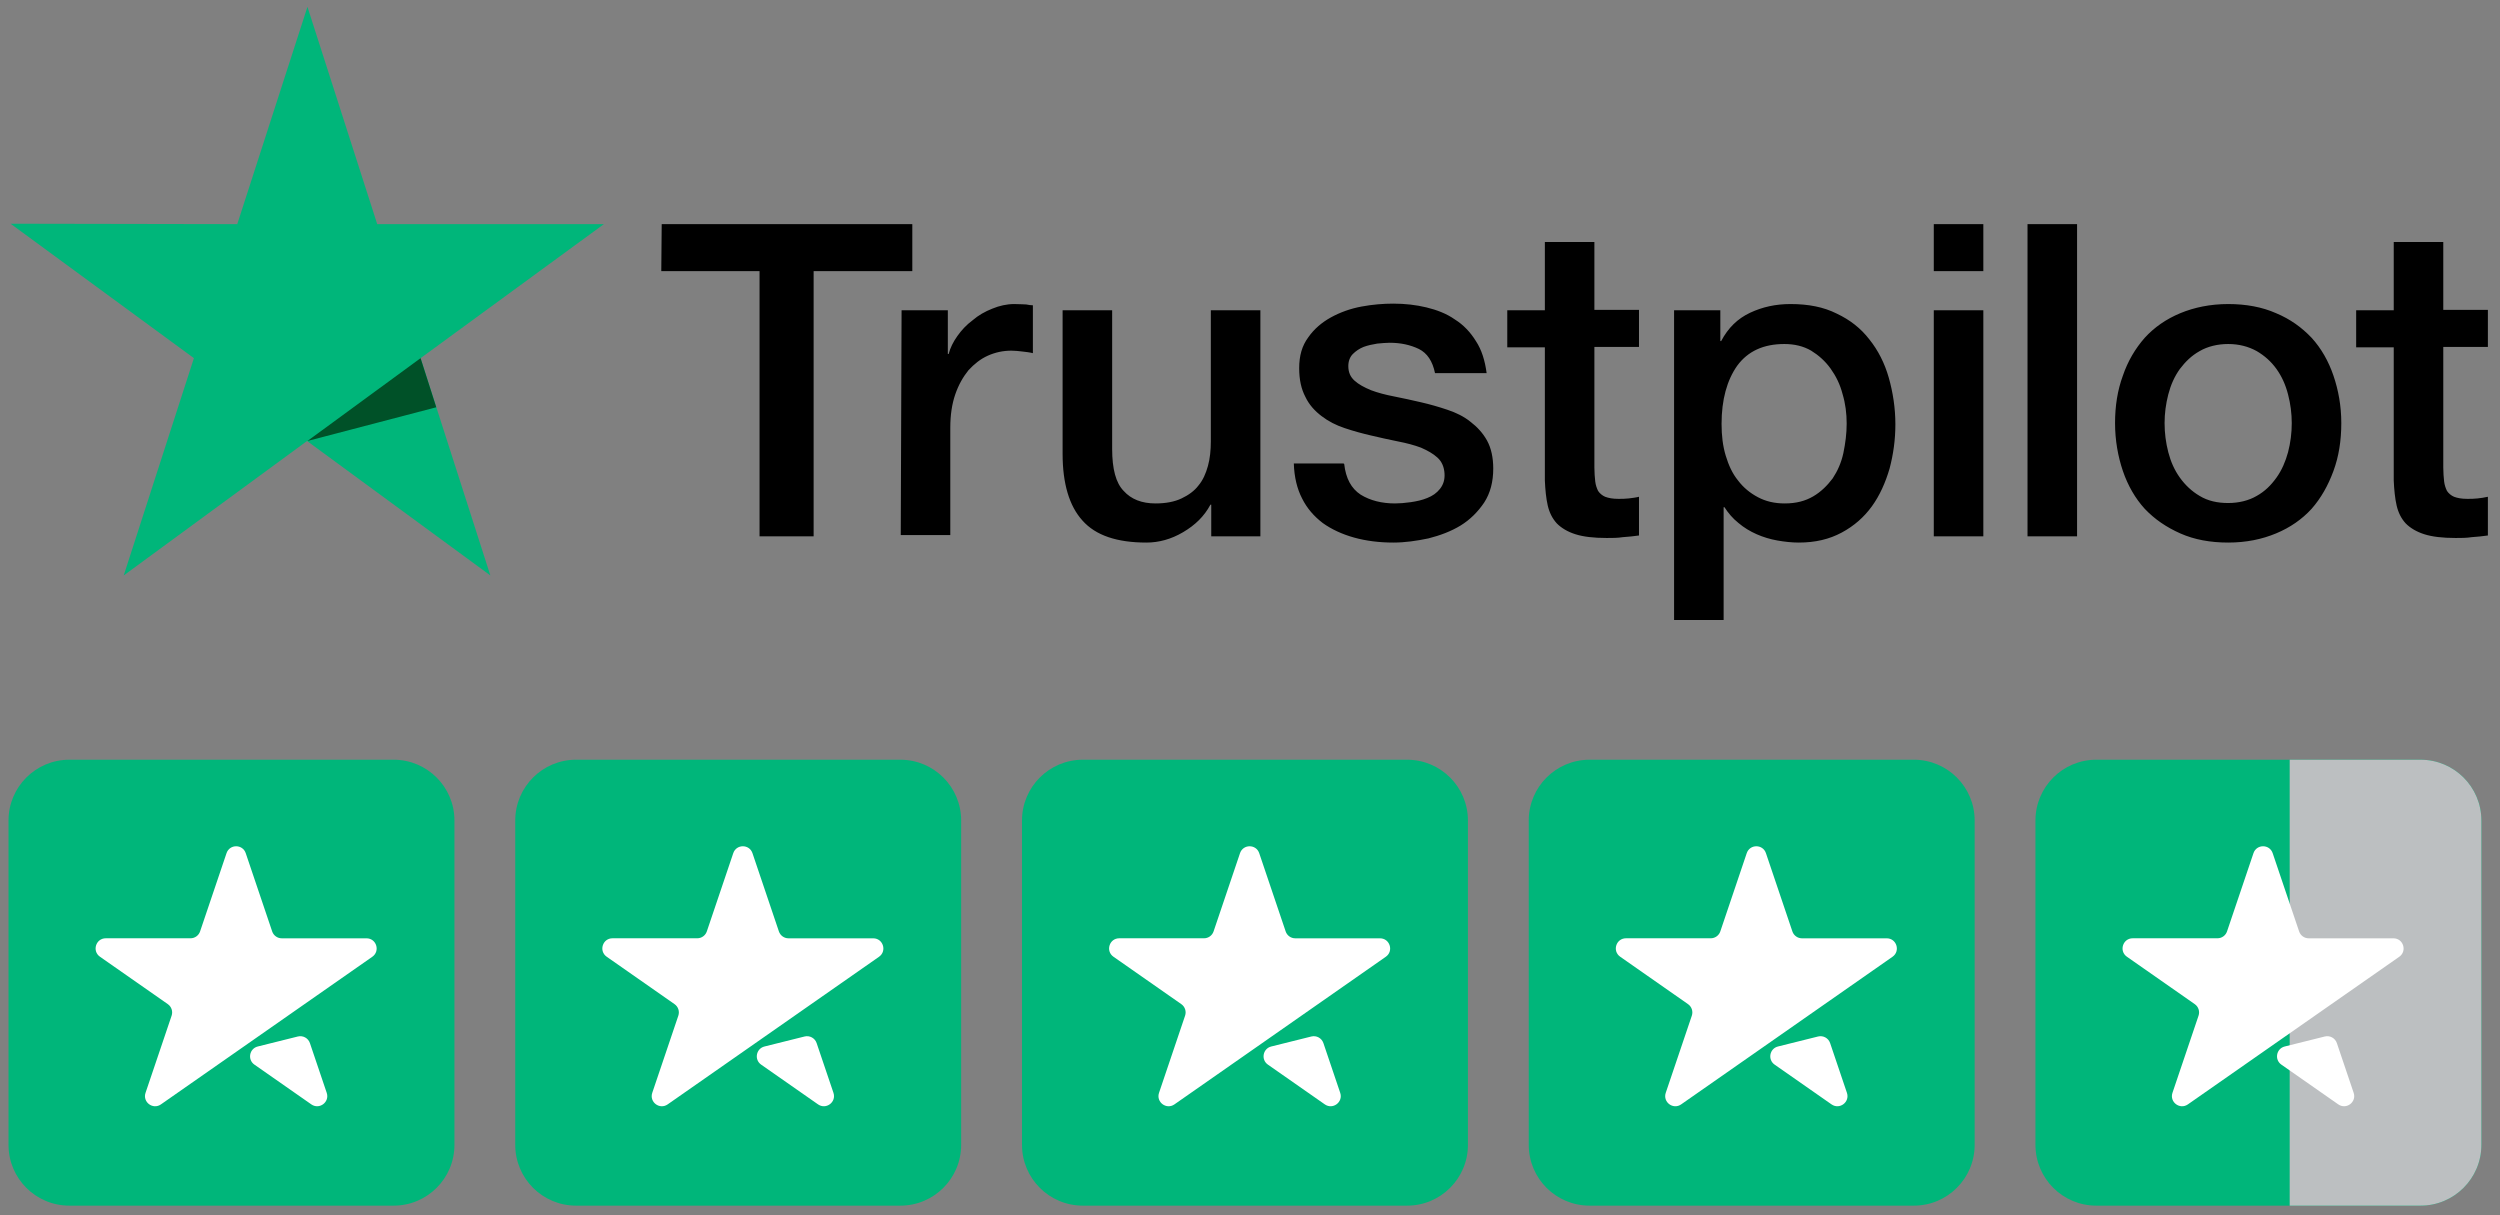
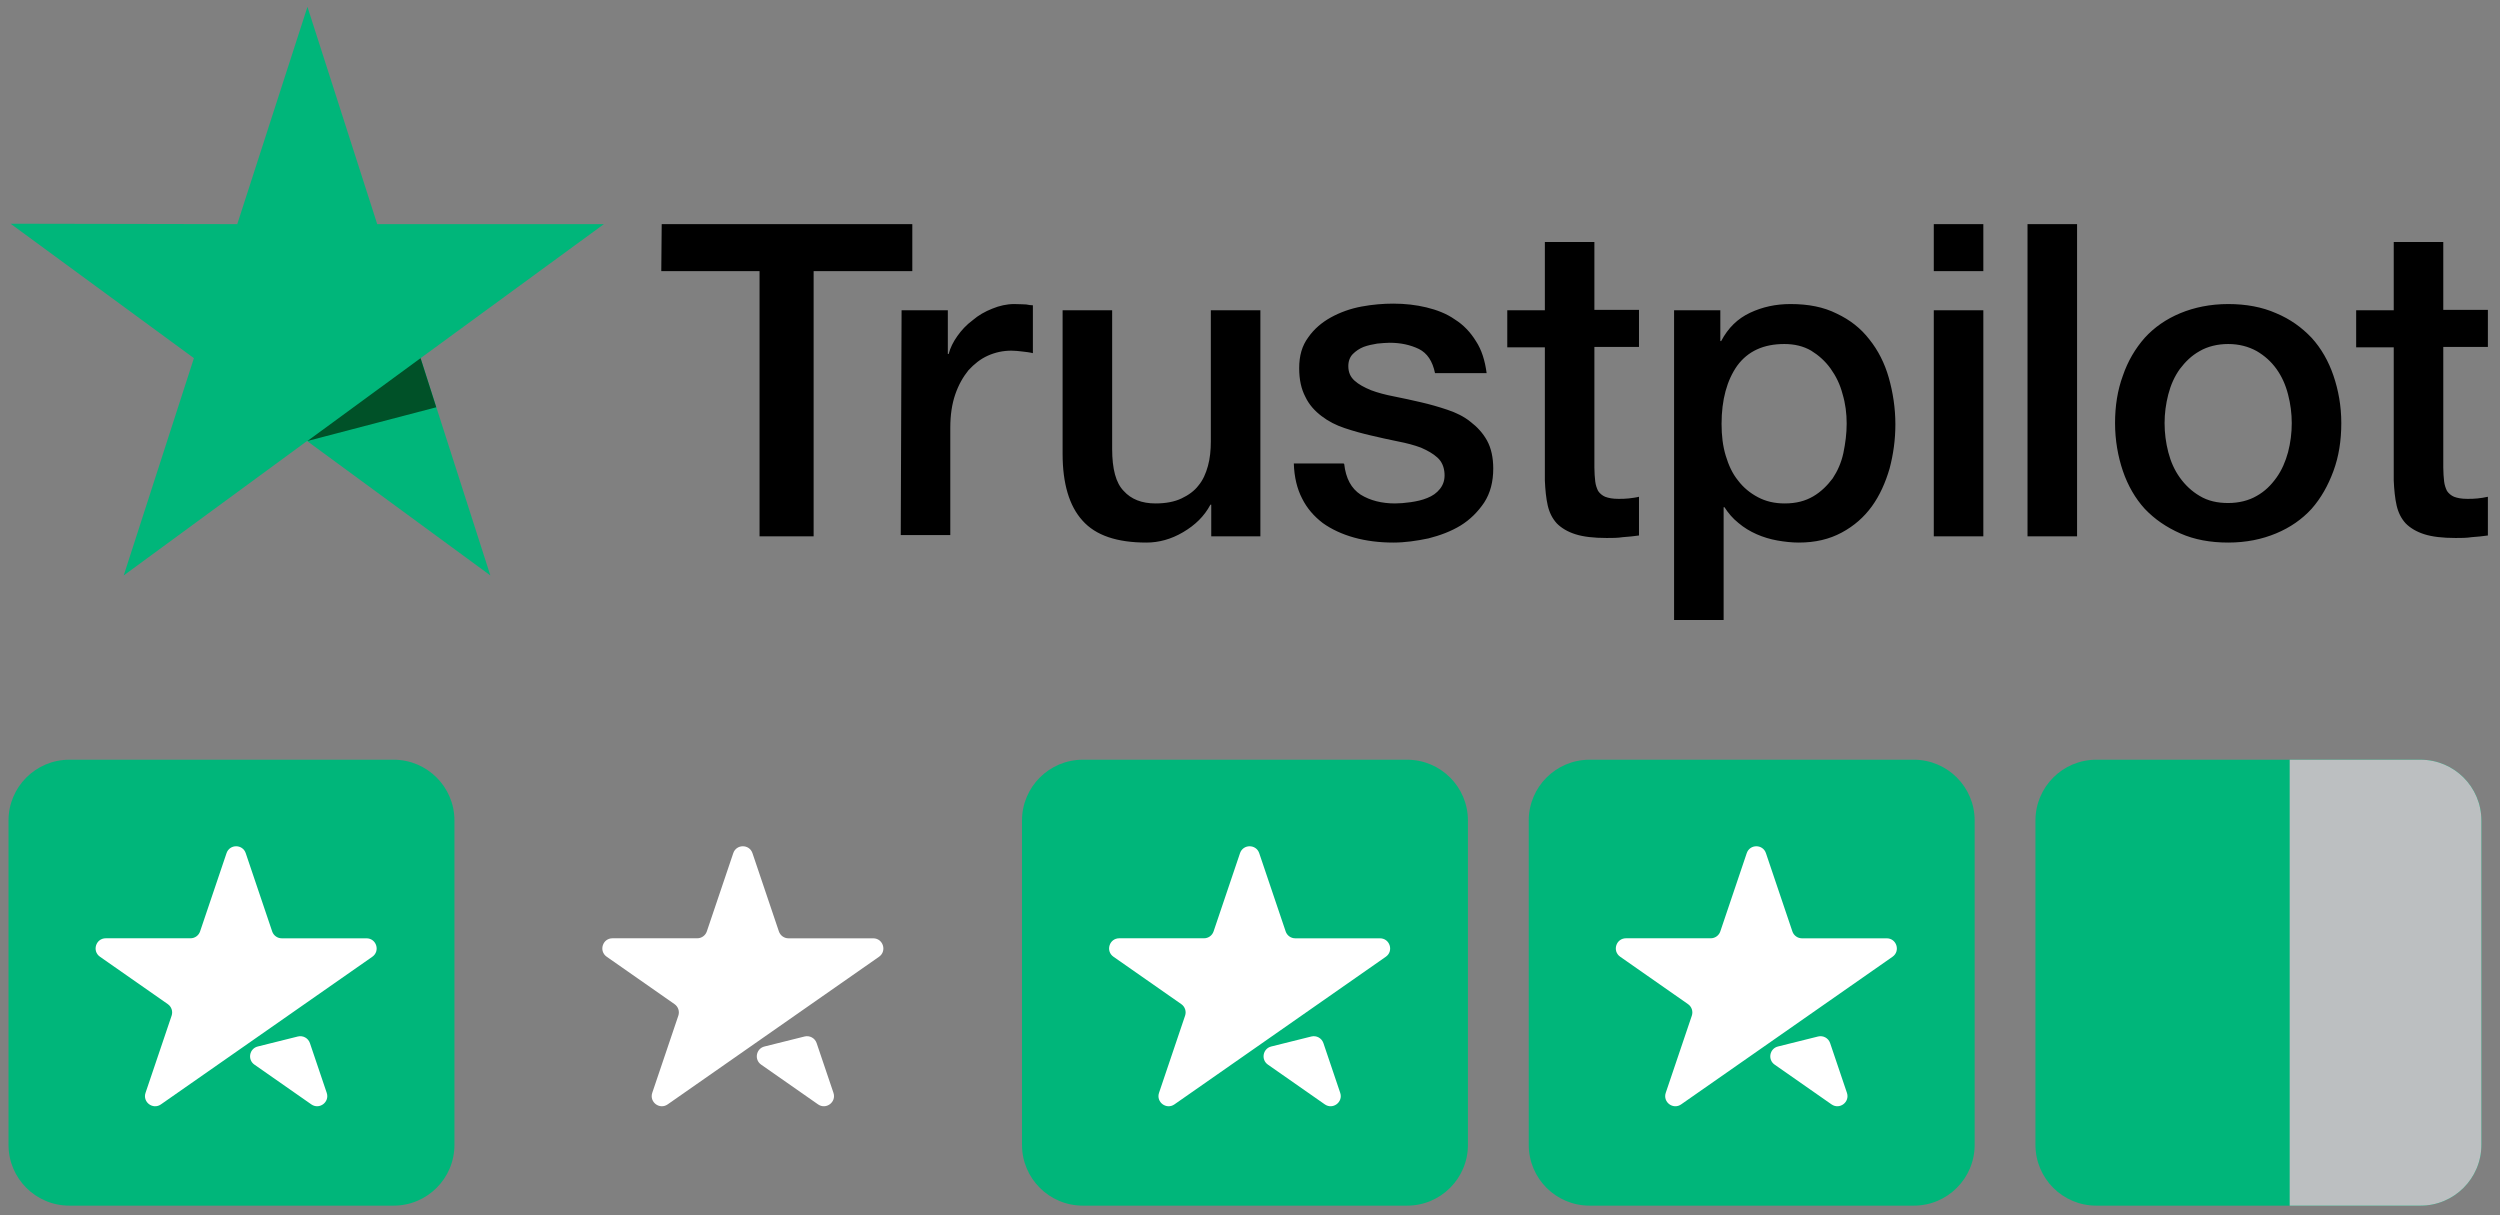
<svg xmlns="http://www.w3.org/2000/svg" width="144" height="70" viewBox="0 0 144 70" fill="none">
  <rect x="0" y="0" width="144" height="70" fill="#808080" stroke="none" />
  <path d="M38.114 12.909H52.549V15.619H46.865V30.892H43.75V15.619H38.09L38.114 12.909ZM51.931 17.872H54.595V20.39H54.642C54.737 20.03 54.904 19.695 55.142 19.359C55.379 19.023 55.665 18.712 56.022 18.448C56.355 18.16 56.735 17.944 57.163 17.776C57.567 17.609 57.995 17.513 58.423 17.513C58.757 17.513 58.994 17.537 59.113 17.537C59.232 17.561 59.375 17.585 59.494 17.585V20.342C59.303 20.294 59.089 20.27 58.875 20.246C58.661 20.222 58.471 20.198 58.257 20.198C57.781 20.198 57.33 20.294 56.901 20.486C56.473 20.678 56.117 20.965 55.784 21.325C55.474 21.709 55.213 22.164 55.023 22.716C54.832 23.267 54.737 23.915 54.737 24.634V30.82H51.883L51.931 17.872ZM72.574 30.892H69.768V29.07H69.72C69.363 29.741 68.84 30.245 68.15 30.652C67.461 31.06 66.747 31.252 66.034 31.252C64.345 31.252 63.109 30.844 62.348 29.981C61.587 29.142 61.206 27.847 61.206 26.145V17.872H64.06V25.857C64.06 27.008 64.274 27.823 64.726 28.279C65.154 28.758 65.772 28.998 66.557 28.998C67.151 28.998 67.651 28.902 68.055 28.71C68.46 28.518 68.793 28.279 69.03 27.967C69.292 27.655 69.458 27.271 69.577 26.84C69.696 26.408 69.744 25.929 69.744 25.425V17.872H72.598V30.892H72.574ZM77.425 26.72C77.52 27.559 77.83 28.135 78.377 28.494C78.924 28.83 79.59 28.998 80.351 28.998C80.612 28.998 80.921 28.974 81.254 28.926C81.587 28.878 81.92 28.806 82.206 28.686C82.515 28.566 82.753 28.398 82.943 28.159C83.133 27.919 83.228 27.631 83.204 27.271C83.181 26.912 83.062 26.6 82.8 26.36C82.538 26.121 82.229 25.953 81.849 25.785C81.468 25.641 81.016 25.521 80.517 25.425C80.018 25.329 79.518 25.209 78.995 25.09C78.472 24.97 77.949 24.826 77.449 24.658C76.95 24.49 76.522 24.274 76.117 23.963C75.737 23.675 75.404 23.315 75.19 22.86C74.952 22.404 74.833 21.877 74.833 21.205C74.833 20.486 75 19.91 75.356 19.431C75.689 18.951 76.141 18.568 76.664 18.28C77.188 17.992 77.782 17.776 78.424 17.657C79.066 17.537 79.685 17.489 80.255 17.489C80.921 17.489 81.564 17.561 82.158 17.705C82.753 17.849 83.323 18.064 83.799 18.4C84.298 18.712 84.703 19.143 85.012 19.647C85.345 20.15 85.535 20.774 85.63 21.493H82.657C82.515 20.798 82.206 20.342 81.73 20.102C81.231 19.863 80.683 19.743 80.041 19.743C79.851 19.743 79.59 19.767 79.328 19.791C79.043 19.839 78.805 19.887 78.543 19.982C78.305 20.078 78.091 20.222 77.925 20.39C77.758 20.558 77.663 20.798 77.663 21.085C77.663 21.445 77.782 21.709 78.02 21.925C78.258 22.14 78.567 22.308 78.971 22.476C79.352 22.62 79.804 22.74 80.303 22.836C80.802 22.932 81.326 23.052 81.849 23.171C82.372 23.291 82.871 23.435 83.371 23.603C83.87 23.771 84.322 23.987 84.703 24.298C85.083 24.586 85.416 24.946 85.654 25.377C85.892 25.809 86.011 26.36 86.011 26.984C86.011 27.751 85.844 28.398 85.487 28.95C85.131 29.477 84.679 29.933 84.132 30.269C83.585 30.604 82.943 30.844 82.277 31.012C81.587 31.156 80.921 31.252 80.255 31.252C79.447 31.252 78.686 31.156 77.996 30.964C77.306 30.772 76.688 30.484 76.189 30.125C75.689 29.741 75.285 29.285 75 28.71C74.714 28.159 74.548 27.487 74.524 26.696H77.402V26.72H77.425ZM86.819 17.872H88.984V13.94H91.837V17.849H94.406V19.982H91.837V26.936C91.837 27.247 91.861 27.487 91.885 27.727C91.909 27.943 91.98 28.135 92.051 28.279C92.147 28.422 92.289 28.542 92.456 28.614C92.646 28.686 92.884 28.734 93.217 28.734C93.407 28.734 93.621 28.734 93.811 28.71C94.001 28.686 94.216 28.662 94.406 28.614V30.844C94.097 30.892 93.787 30.916 93.478 30.94C93.169 30.988 92.884 30.988 92.551 30.988C91.79 30.988 91.195 30.916 90.743 30.772C90.291 30.628 89.935 30.413 89.673 30.149C89.412 29.861 89.245 29.525 89.15 29.118C89.055 28.71 89.007 28.207 88.984 27.679V20.006H86.819V17.825V17.872ZM96.403 17.872H99.091V19.647H99.138C99.543 18.88 100.09 18.352 100.803 18.016C101.517 17.681 102.278 17.513 103.134 17.513C104.156 17.513 105.036 17.681 105.797 18.064C106.558 18.424 107.177 18.904 107.676 19.551C108.176 20.174 108.556 20.918 108.794 21.757C109.032 22.596 109.174 23.507 109.174 24.442C109.174 25.329 109.056 26.169 108.841 26.984C108.604 27.799 108.271 28.542 107.819 29.166C107.367 29.789 106.796 30.293 106.083 30.676C105.369 31.06 104.561 31.252 103.609 31.252C103.205 31.252 102.777 31.204 102.373 31.132C101.968 31.06 101.564 30.94 101.184 30.772C100.803 30.604 100.446 30.389 100.137 30.125C99.804 29.861 99.543 29.549 99.329 29.214H99.281V35.711H96.427V17.872H96.403ZM106.368 24.394C106.368 23.819 106.297 23.243 106.13 22.692C105.988 22.14 105.75 21.661 105.441 21.229C105.131 20.798 104.751 20.462 104.323 20.198C103.871 19.934 103.348 19.815 102.777 19.815C101.588 19.815 100.684 20.222 100.066 21.061C99.471 21.901 99.162 23.027 99.162 24.418C99.162 25.09 99.234 25.689 99.4 26.241C99.567 26.792 99.781 27.271 100.113 27.679C100.423 28.087 100.803 28.398 101.255 28.638C101.707 28.878 102.206 28.998 102.801 28.998C103.467 28.998 103.99 28.854 104.442 28.59C104.894 28.326 105.25 27.967 105.56 27.559C105.845 27.128 106.059 26.648 106.178 26.097C106.297 25.521 106.368 24.97 106.368 24.394ZM111.386 12.909H114.24V15.619H111.386V12.909ZM111.386 17.872H114.24V30.892H111.386V17.872ZM116.785 12.909H119.639V30.892H116.785V12.909ZM128.343 31.252C127.32 31.252 126.393 31.084 125.584 30.724C124.775 30.364 124.11 29.909 123.539 29.309C122.992 28.71 122.564 27.967 122.278 27.128C121.993 26.288 121.827 25.353 121.827 24.37C121.827 23.387 121.969 22.476 122.278 21.637C122.564 20.798 122.992 20.078 123.539 19.455C124.086 18.855 124.775 18.376 125.584 18.04C126.393 17.705 127.32 17.513 128.343 17.513C129.365 17.513 130.293 17.681 131.102 18.04C131.91 18.376 132.576 18.855 133.147 19.455C133.694 20.054 134.122 20.798 134.407 21.637C134.693 22.476 134.859 23.387 134.859 24.37C134.859 25.377 134.716 26.288 134.407 27.128C134.098 27.967 133.694 28.686 133.147 29.309C132.6 29.909 131.91 30.389 131.102 30.724C130.293 31.06 129.389 31.252 128.343 31.252ZM128.343 28.974C128.961 28.974 129.532 28.83 129.984 28.566C130.459 28.302 130.816 27.943 131.125 27.511C131.434 27.08 131.648 26.576 131.791 26.049C131.934 25.497 132.005 24.946 132.005 24.37C132.005 23.819 131.934 23.267 131.791 22.716C131.648 22.164 131.434 21.685 131.125 21.253C130.816 20.822 130.436 20.486 129.984 20.222C129.508 19.959 128.961 19.815 128.343 19.815C127.724 19.815 127.154 19.959 126.702 20.222C126.226 20.486 125.869 20.846 125.56 21.253C125.251 21.685 125.037 22.164 124.894 22.716C124.752 23.267 124.68 23.819 124.68 24.37C124.68 24.946 124.752 25.497 124.894 26.049C125.037 26.6 125.251 27.08 125.56 27.511C125.869 27.943 126.25 28.302 126.702 28.566C127.177 28.854 127.724 28.974 128.343 28.974ZM135.715 17.872H137.879V13.94H140.733V17.849H143.302V19.982H140.733V26.936C140.733 27.247 140.757 27.487 140.781 27.727C140.805 27.943 140.876 28.135 140.947 28.279C141.042 28.422 141.185 28.542 141.352 28.614C141.542 28.686 141.78 28.734 142.113 28.734C142.303 28.734 142.517 28.734 142.707 28.71C142.897 28.686 143.111 28.662 143.302 28.614V30.844C142.993 30.892 142.683 30.916 142.374 30.94C142.065 30.988 141.78 30.988 141.447 30.988C140.686 30.988 140.091 30.916 139.639 30.772C139.187 30.628 138.831 30.413 138.569 30.149C138.307 29.861 138.141 29.525 138.046 29.118C137.951 28.71 137.903 28.207 137.879 27.679V20.006H135.715V17.825V17.872Z" fill="black" />
  <path d="M34.784 12.91H21.728L17.709 0.394L13.666 12.91L0.609 12.886L11.169 20.63L7.126 33.146L17.685 25.402L28.244 33.146L24.225 20.63L34.784 12.91Z" fill="#00B67A" />
  <path d="M25.129 23.459L24.225 20.63L17.709 25.401L25.129 23.459Z" fill="#005128" />
  <path fill-rule="evenodd" clip-rule="evenodd" d="M0.49 65.943C0.49 67.877 2.058 69.445 3.993 69.445H22.673C24.608 69.445 26.176 67.877 26.176 65.943V47.262C26.176 45.328 24.608 43.76 22.673 43.76H3.993C2.058 43.76 0.49 45.328 0.49 47.262V65.943Z" fill="#00B67A" />
  <path fill-rule="evenodd" clip-rule="evenodd" d="M21.445 55.11C21.913 54.783 21.682 54.047 21.111 54.047L16.23 54.047C15.98 54.047 15.757 53.887 15.677 53.65L14.154 49.142C13.975 48.613 13.227 48.613 13.048 49.142L11.525 53.649C11.445 53.886 11.223 54.046 10.972 54.045L6.092 54.045C5.521 54.045 5.289 54.78 5.757 55.107L9.666 57.838C9.879 57.986 9.968 58.257 9.885 58.503L8.383 62.947C8.202 63.481 8.808 63.935 9.27 63.613L13.602 60.588L17.178 58.09L21.445 55.11ZM14.654 61.322C14.243 61.036 14.361 60.398 14.847 60.278L17.157 59.702C17.452 59.629 17.753 59.794 17.851 60.082L18.819 62.947C19 63.481 18.394 63.935 17.932 63.612L14.654 61.322Z" fill="white" />
-   <path fill-rule="evenodd" clip-rule="evenodd" d="M29.678 65.943C29.678 67.877 31.246 69.445 33.18 69.445H51.861C53.795 69.445 55.363 67.877 55.363 65.943V47.262C55.363 45.328 53.795 43.76 51.861 43.76H33.18C31.246 43.76 29.678 45.328 29.678 47.262V65.943Z" fill="#00B67A" />
  <path fill-rule="evenodd" clip-rule="evenodd" d="M50.632 55.11C51.1 54.783 50.869 54.047 50.298 54.047L45.417 54.047C45.167 54.047 44.945 53.887 44.864 53.65L43.342 49.142C43.163 48.613 42.414 48.613 42.236 49.142L40.713 53.649C40.633 53.886 40.41 54.046 40.16 54.045L35.279 54.045C34.708 54.045 34.477 54.78 34.945 55.107L38.853 57.838C39.066 57.986 39.155 58.257 39.072 58.503L37.57 62.947C37.39 63.481 37.995 63.935 38.457 63.613L42.789 60.588L46.365 58.09L50.632 55.11ZM43.841 61.322C43.431 61.036 43.548 60.398 44.035 60.278L46.344 59.702C46.639 59.629 46.941 59.794 47.038 60.082L48.007 62.947C48.187 63.481 47.581 63.935 47.119 63.612L43.841 61.322Z" fill="white" />
  <path fill-rule="evenodd" clip-rule="evenodd" d="M58.867 65.943C58.867 67.877 60.435 69.445 62.37 69.445H81.05C82.984 69.445 84.553 67.877 84.553 65.943V47.262C84.553 45.328 82.984 43.76 81.05 43.76H62.37C60.435 43.76 58.867 45.328 58.867 47.262V65.943Z" fill="#00B67A" />
  <path fill-rule="evenodd" clip-rule="evenodd" d="M79.822 55.11C80.29 54.783 80.059 54.047 79.488 54.047L74.607 54.047C74.356 54.047 74.134 53.887 74.054 53.65L72.531 49.142C72.352 48.613 71.604 48.613 71.425 49.142L69.902 53.649C69.822 53.886 69.6 54.046 69.349 54.045L64.469 54.045C63.898 54.045 63.666 54.78 64.134 55.107L68.043 57.838C68.255 57.986 68.345 58.257 68.261 58.503L66.76 62.947C66.579 63.481 67.185 63.935 67.647 63.613L71.979 60.588L75.555 58.09L79.822 55.11ZM73.031 61.322C72.62 61.036 72.738 60.398 73.224 60.278L75.534 59.702C75.829 59.629 76.13 59.794 76.228 60.082L77.196 62.947C77.376 63.481 76.771 63.935 76.309 63.612L73.031 61.322Z" fill="white" />
  <path fill-rule="evenodd" clip-rule="evenodd" d="M88.055 65.943C88.055 67.877 89.623 69.445 91.557 69.445H110.238C112.172 69.445 113.74 67.877 113.74 65.943V47.262C113.74 45.328 112.172 43.76 110.238 43.76H91.557C89.623 43.76 88.055 45.328 88.055 47.262V65.943Z" fill="#00B67A" />
  <path fill-rule="evenodd" clip-rule="evenodd" d="M109.009 55.11C109.477 54.783 109.246 54.047 108.675 54.047L103.794 54.047C103.544 54.047 103.321 53.887 103.241 53.65L101.718 49.142C101.54 48.613 100.791 48.613 100.612 49.142L99.09 53.649C99.01 53.886 98.787 54.046 98.537 54.045L93.656 54.045C93.085 54.045 92.854 54.78 93.322 55.107L97.23 57.838C97.443 57.986 97.532 58.257 97.449 58.503L95.947 62.947C95.767 63.481 96.372 63.935 96.834 63.613L101.166 60.588L104.742 58.09L109.009 55.11ZM102.218 61.322C101.807 61.036 101.925 60.398 102.411 60.278L104.721 59.702C105.016 59.629 105.318 59.794 105.415 60.082L106.383 62.947C106.564 63.481 105.958 63.935 105.496 63.612L102.218 61.322Z" fill="white" />
  <path fill-rule="evenodd" clip-rule="evenodd" d="M117.242 65.943C117.242 67.877 118.81 69.445 120.745 69.445H139.425C141.359 69.445 142.928 67.877 142.928 65.943V47.262C142.928 45.328 141.359 43.76 139.425 43.76H120.745C118.81 43.76 117.242 45.328 117.242 47.262V65.943Z" fill="#00B67A" />
  <path fill-rule="evenodd" clip-rule="evenodd" d="M142.928 65.943C142.928 67.877 141.36 69.445 139.425 69.445H131.886V43.76H139.425C141.36 43.76 142.928 45.328 142.928 47.262V65.943Z" fill="#BCBFC1" />
-   <path fill-rule="evenodd" clip-rule="evenodd" d="M138.197 55.11C138.665 54.783 138.433 54.047 137.862 54.047L132.982 54.047C132.731 54.047 132.509 53.887 132.429 53.65L130.906 49.142C130.727 48.613 129.979 48.613 129.8 49.142L128.277 53.649C128.197 53.886 127.974 54.046 127.724 54.045L122.844 54.045C122.273 54.045 122.041 54.78 122.509 55.107L126.418 57.838C126.63 57.986 126.72 58.257 126.636 58.503L125.134 62.947C124.954 63.481 125.56 63.935 126.022 63.613L130.354 60.588L133.93 58.09L138.197 55.11ZM131.406 61.322C130.995 61.036 131.113 60.398 131.599 60.278L133.909 59.702C134.203 59.629 134.505 59.794 134.603 60.082L135.571 62.947C135.751 63.481 135.146 63.935 134.684 63.612L131.406 61.322Z" fill="white" />
</svg>